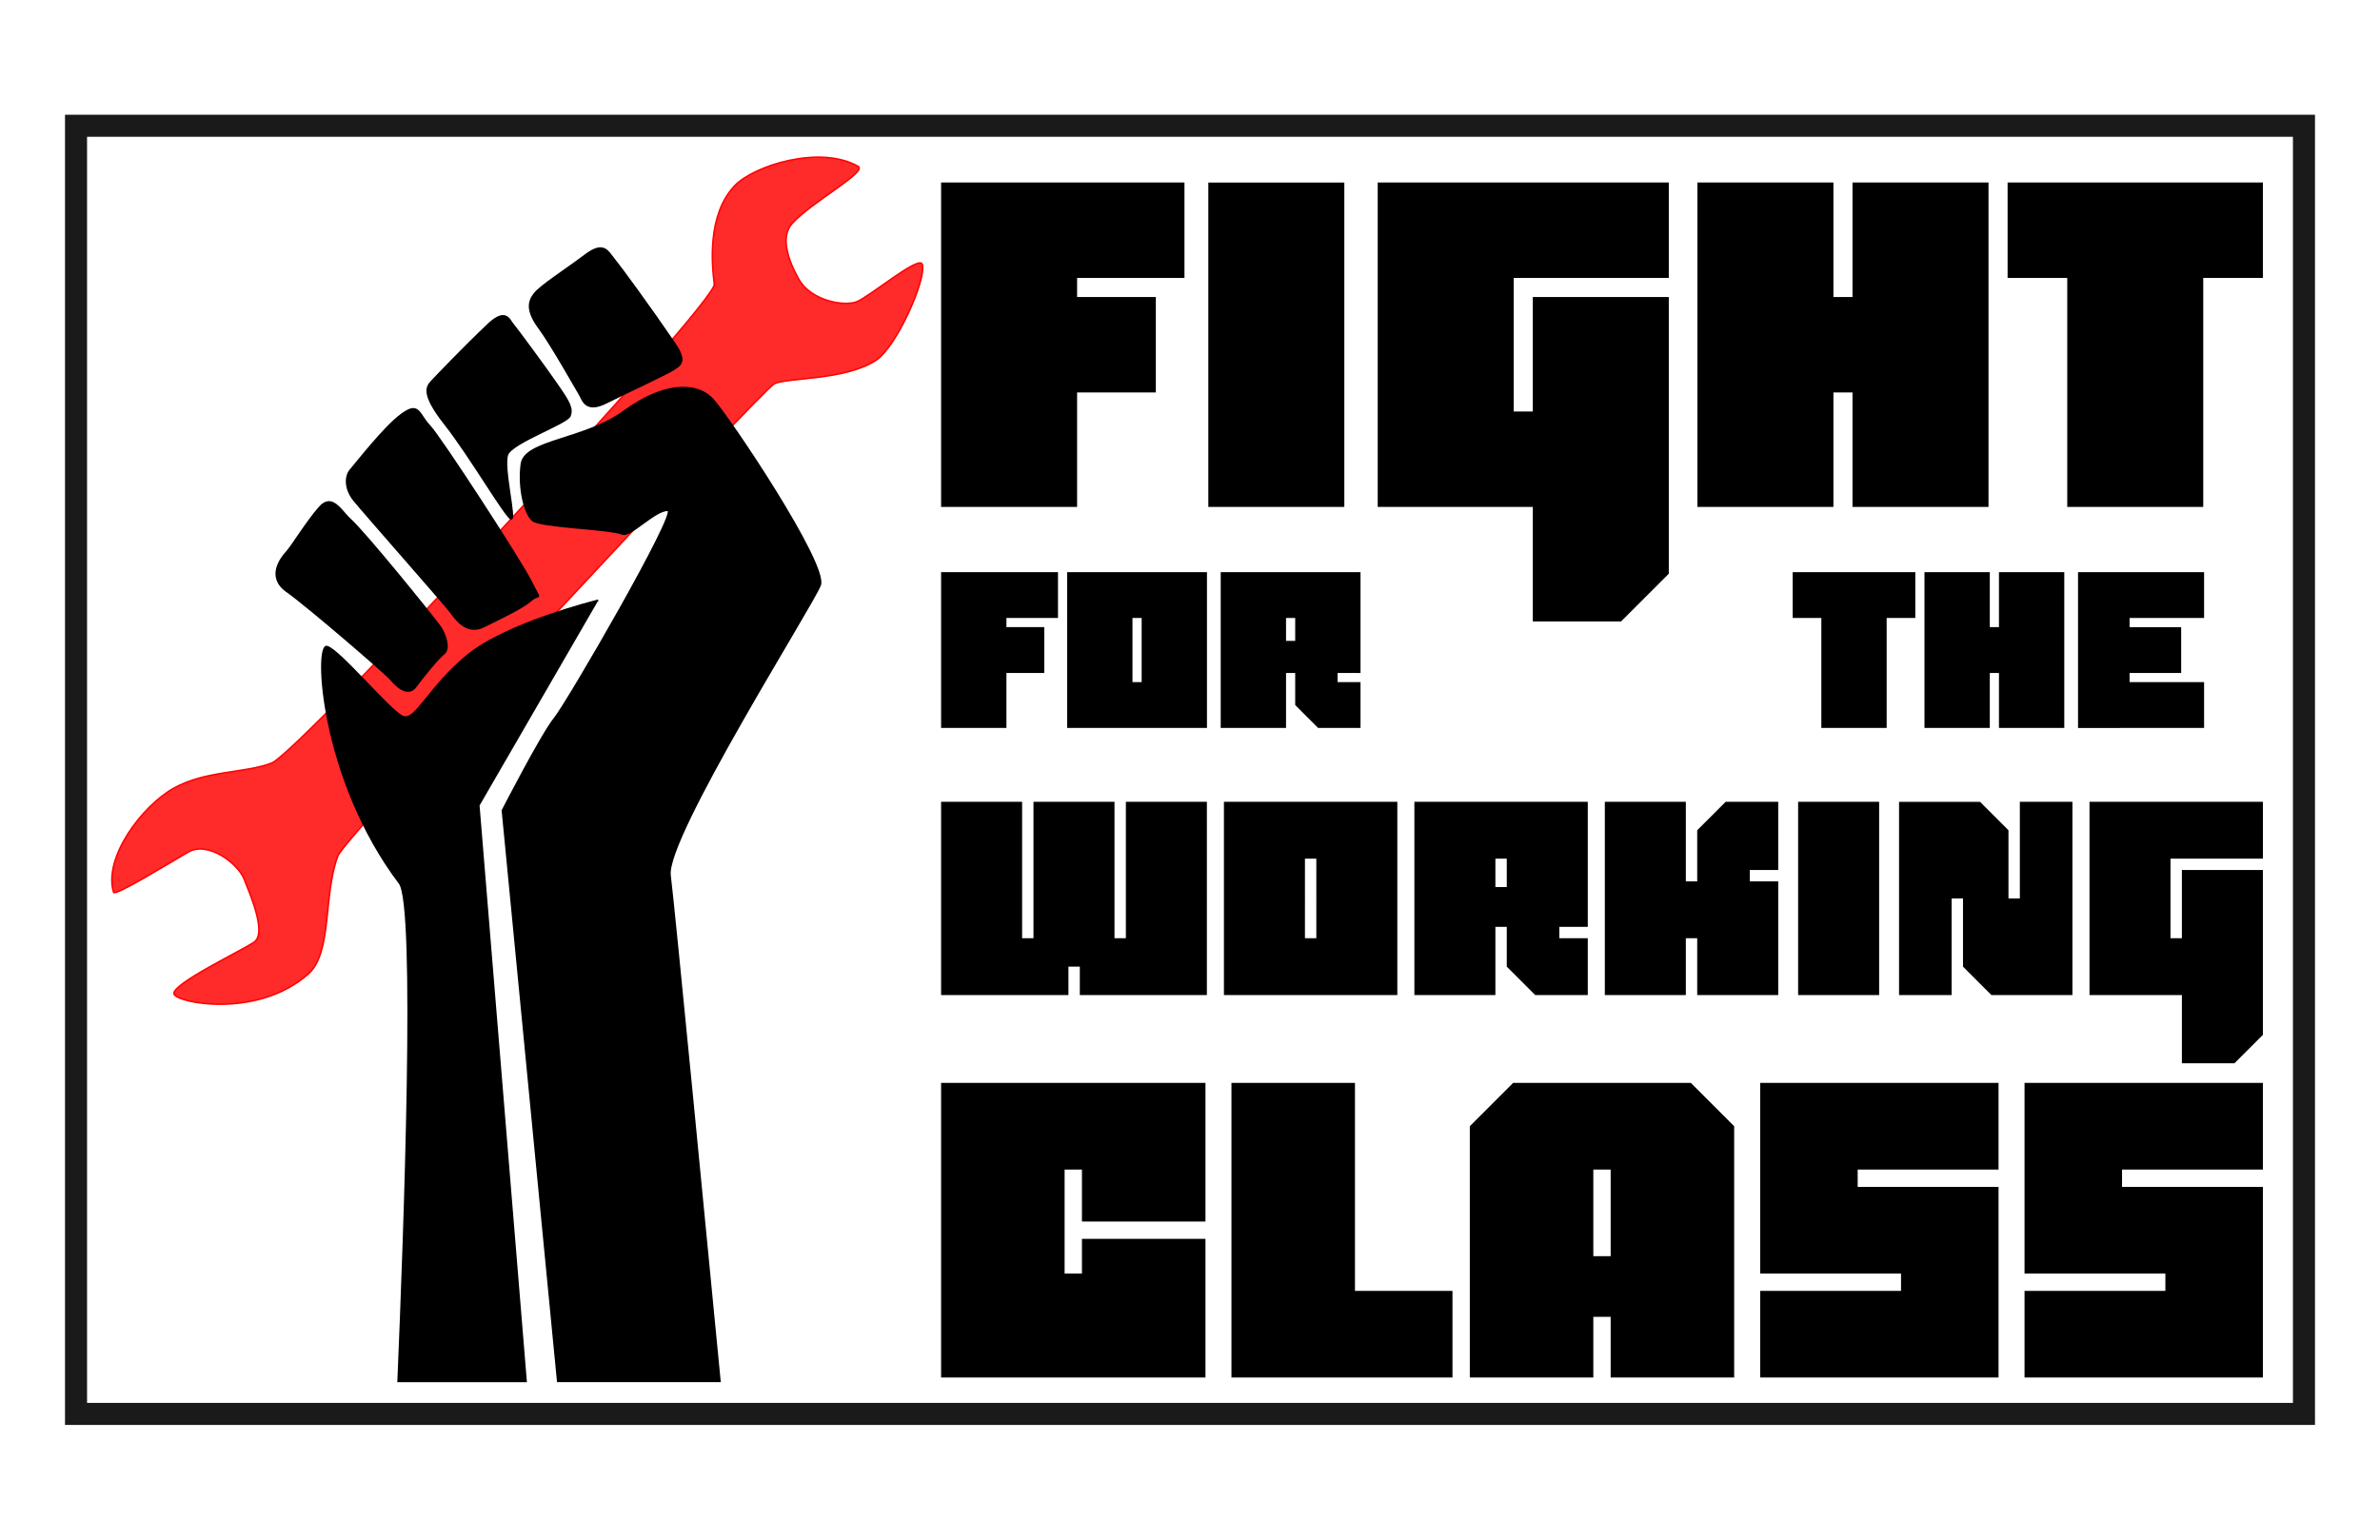
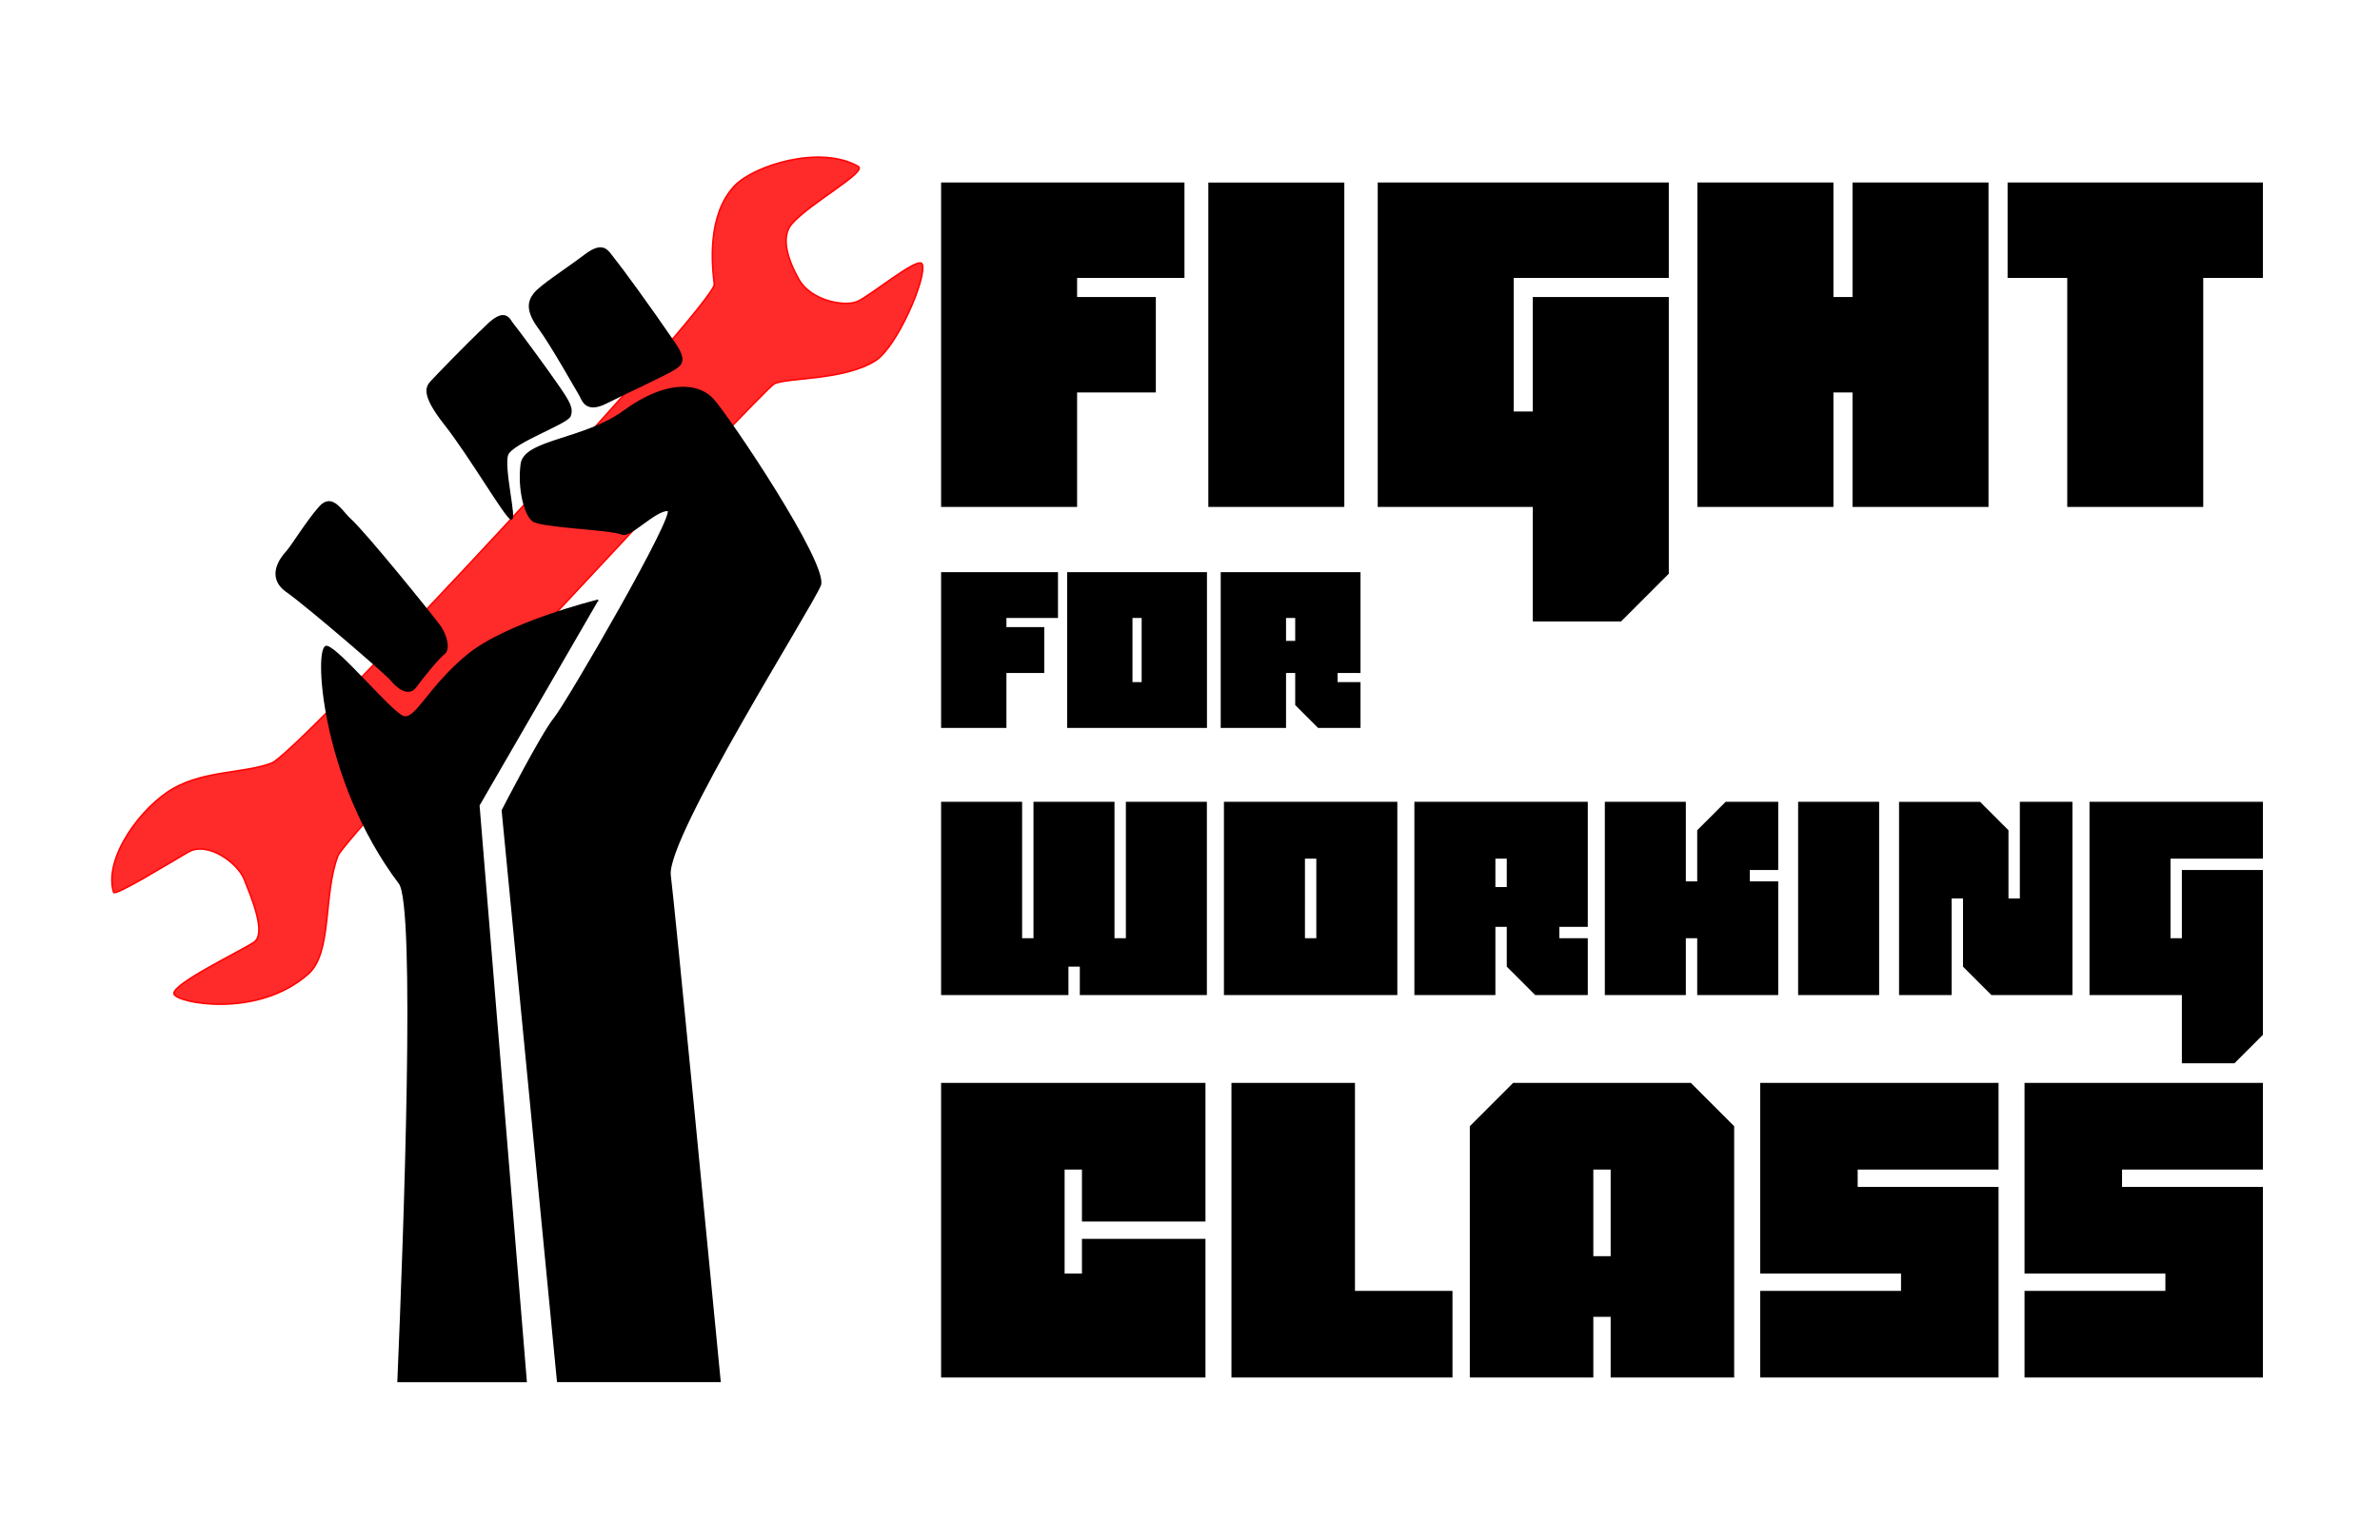
<svg xmlns="http://www.w3.org/2000/svg" xmlns:ns1="http://www.inkscape.org/namespaces/inkscape" xmlns:ns2="http://sodipodi.sourceforge.net/DTD/sodipodi-0.dtd" width="17in" height="11in" viewBox="0 0 431.8 279.4" version="1.1" id="svg1" ns1:version="1.3.2 (091e20e, 2023-11-25)" ns2:docname="Fight for the Working Class.svg" xml:space="preserve" ns1:export-filename="Fight for the Working Class.png" ns1:export-xdpi="300" ns1:export-ydpi="300">
  <ns2:namedview id="namedview1" pagecolor="#ffffff" bordercolor="#666666" borderopacity="1.0" ns1:showpageshadow="2" ns1:pageopacity="0.0" ns1:pagecheckerboard="0" ns1:deskcolor="#d1d1d1" ns1:document-units="mm" ns1:zoom="0.71261353" ns1:cx="745.84607" ns1:cy="688.31138" ns1:window-width="1920" ns1:window-height="996" ns1:window-x="0" ns1:window-y="25" ns1:window-maximized="0" ns1:current-layer="g59" />
  <defs id="defs1" />
  <g ns1:label="Layer 4" ns1:groupmode="layer" id="g59" style="display:inline">
    <g id="g2" transform="translate(2.354,0.894)">
-       <rect style="fill:none;stroke:#1a1a1a;stroke-width:4;stroke-dasharray:none" id="rect1" width="404.213" height="233.759" x="11.44" y="21.927" />
      <path style="fill:#ff2a2a;fill-opacity:1;stroke:#ff0000;stroke-width:0.274px;stroke-linecap:butt;stroke-linejoin:miter;stroke-opacity:1" d="m 127.239,50.685 c 0.41,3.323 -75.397,85.018 -80.307,86.894 -4.909,1.875 -12.01,1.318 -17.798,4.581 -5.788,3.264 -12.751,12.601 -10.887,18.866 0.231,0.777 9.98,-5.233 13.547,-7.295 3.567,-2.062 9.027,2.03 10.165,4.948 1.137,2.919 4.159,9.81 1.759,11.417 -2.399,1.607 -14.872,7.56 -14.51,9.352 0.334,1.653 15.166,4.601 24.392,-3.621 4.36,-3.885 2.659,-14.315 5.355,-21.417 1.357,-3.575 76.909,-84.429 79.131,-85.631 2.221,-1.202 12.603,-0.566 18.399,-4.227 3.91,-2.47 9.392,-15.153 8.475,-17.506 -0.625,-1.605 -9.549,5.906 -11.884,6.816 -2.335,0.91 -8.317,-0.205 -10.493,-4.064 -2.176,-3.859 -3.267,-7.825 -1.247,-10.104 3.386,-3.82 13.738,-9.403 12.004,-10.392 -6.921,-3.95 -18.935,-0.141 -22.413,3.522 -5.065,5.335 -4.097,14.539 -3.686,17.862 z" id="path33-1" ns2:nodetypes="zzssssssssssssssssz" />
      <path style="fill:#000000;stroke:#000000;stroke-width:0.298;stroke-miterlimit:10" d="m 106.009,108.086 -21.506,37.156 8.578,104.534 H 69.885 c 1.154,-27.343 3.312,-86.332 0.252,-90.383 -14.337,-18.98 -15.456,-43.565 -13.162,-42.946 2.294,0.619 11.47,11.766 13.764,12.695 2.294,0.929 4.588,-5.264 11.757,-11.147 7.169,-5.883 23.513,-9.908 23.513,-9.908 z" id="path34-8" />
      <path style="fill:#000000;stroke:#000000;stroke-width:0.298;stroke-miterlimit:10" d="m 57.242,90.198 c 1.513,-0.077 2.745,2.088 3.863,3.087 2.953,2.663 14.882,17.494 16.144,19.197 1.29,1.641 2.036,4.366 0.975,5.202 -1.061,0.836 -3.756,4.118 -5.161,6.038 -1.405,1.92 -3.556,-0.155 -4.445,-1.239 -0.889,-1.115 -15.255,-13.469 -18.954,-16.07 -3.699,-2.632 -1.004,-6.069 0,-7.152 1.004,-1.115 3.67,-5.511 5.964,-8.112 0.573,-0.65 1.11,-0.925 1.614,-0.951 z" id="path35-5" />
-       <path style="fill:#000000;stroke:#000000;stroke-width:0.298;stroke-miterlimit:10" d="m 72.715,73.308 c 1.125,0.071 1.482,1.614 2.842,3.04 1.979,2.044 16.602,24.585 18.438,28.27 1.95,3.963 1.606,2.013 0,3.437 -1.606,1.424 -5.563,3.251 -8.602,4.768 -3.039,1.517 -5.075,-1.362 -5.964,-2.601 -0.889,-1.239 -15.771,-18.114 -17.549,-20.312 -1.778,-2.198 -1.548,-4.489 -0.688,-5.48 1.262,-1.455 6.165,-7.834 9.348,-10.156 0.995,-0.726 1.665,-0.998 2.176,-0.966 z" id="path36-9" />
      <path style="fill:#000000;stroke:#000000;stroke-width:0.298;stroke-miterlimit:10" d="m 121.288,69.449 c 0.415,-0.012 0.816,6.07e-4 1.203,0.037 1.857,0.176 3.375,0.902 4.451,2.063 2.867,3.096 20.932,30.034 19.499,33.75 -1.434,3.716 -28.101,45.826 -27.241,52.638 0.737,5.832 7.07,71.304 9.054,91.838 H 98.839 L 88.804,146.171 c 0,0 7.169,-13.934 9.463,-16.72 2.294,-2.787 22.481,-37.62 20.56,-37.744 -2.237,-0.155 -6.825,4.861 -8.23,4.304 -2.409,-0.991 -14.911,-1.239 -16.344,-2.477 -1.434,-1.239 -2.581,-5.883 -2.007,-10.218 0.573,-4.335 11.47,-4.335 18.638,-9.599 3.92,-2.879 7.498,-4.183 10.404,-4.268 z" id="path37-9" />
      <path style="fill:#000000;stroke:#000000;stroke-width:0.298;stroke-miterlimit:10" d="m 88.919,56.429 c 1.045,0.01 1.423,1.144 1.836,1.589 0.631,0.743 5.85,7.803 8,10.93 2.179,3.127 2.81,4.273 2.294,5.635 -0.516,1.362 -10.438,4.799 -11.326,6.998 C 88.833,83.78 91.356,93.657 90.353,93.254 89.32,92.852 82.84,81.736 78.396,76.101 73.951,70.466 75.098,69.227 75.987,68.267 76.876,67.307 81.922,62.044 86.166,58.019 c 1.258,-1.196 2.125,-1.595 2.752,-1.589 z" id="path38-8" />
      <path style="fill:#000000;stroke:#000000;stroke-width:0.298;stroke-miterlimit:10" d="m 106.662,44.13 c 1.126,0.047 1.641,1.116 2.358,1.968 1.147,1.393 6.423,8.577 11.069,15.389 2.237,3.282 0.889,3.87 0,4.521 -0.918,0.712 -8.66,4.273 -12.473,6.193 -3.814,1.92 -4.301,-0.681 -4.817,-1.517 -0.516,-0.805 -4.961,-8.794 -7.37,-12.076 -2.437,-3.313 -1.806,-4.954 -0.803,-6.224 1.147,-1.455 5.735,-4.365 9.176,-6.966 1.29,-0.975 2.185,-1.315 2.861,-1.287 z" id="path39-8" />
      <path d="M 193.063,91.098 V 70.321 h 14.285 V 53.006 h -14.285 v -3.463 h 19.479 v -17.315 h -44.153 v 58.87 z m 48.481,0 v -58.87 h -24.674 v 58.87 z m 50.213,20.778 8.657,-8.657 V 53.006 h -24.674 v 20.778 h -3.463 V 49.543 h 28.137 v -17.315 h -52.81 v 58.87 h 28.137 V 111.876 Z M 358.419,32.228 H 333.745 V 53.006 H 330.282 V 32.228 h -24.674 v 58.87 H 330.282 V 70.321 h 3.463 v 20.778 h 24.674 z m 38.958,58.87 v -41.555 h 10.822 v -17.315 h -46.317 v 17.315 h 10.822 v 41.555 z" id="path40-9" style="font-size:25.715px;line-height:1.25;font-family:'Blackentina 4F';-inkscape-font-specification:'Blackentina 4F, Normal';stroke-width:2.164" />
      <path d="m 216.609,144.609 h -14.698 v 24.755 h -2.063 v -24.755 h -14.698 v 24.755 h -2.063 v -24.755 h -14.698 v 35.069 h 23.104 v -5.157 h 2.063 v 5.157 h 23.053 z m 34.553,35.069 v -35.069 h -31.459 v 35.069 z m -14.698,-10.314 h -2.063 V 154.923 h 2.063 z m 49.251,10.314 v -10.314 h -5.157 v -2.063 h 5.157 v -22.692 h -31.459 v 35.069 h 14.698 v -12.377 h 2.063 v 7.22 l 5.157,5.157 z m -14.698,-19.597 h -2.063 v -5.157 h 2.063 z m 49.251,-1.031 h -5.157 v -2.063 h 5.157 v -12.377 h -9.541 l -5.157,5.157 v 9.283 h -2.063 v -14.44 h -14.698 v 35.069 h 14.698 v -10.314 h 2.063 v 10.314 h 14.698 z m 18.308,20.629 v -35.069 h -14.698 v 35.069 z m 35.069,0 v -35.069 h -9.541 v 17.535 h -2.063 v -12.377 l -5.157,-5.157 H 342.188 v 35.069 h 9.541 v -17.535 h 2.063 v 12.377 l 5.157,5.157 z m 29.396,12.377 5.157,-5.157 V 156.986 H 393.502 v 12.377 h -2.063 V 154.923 h 16.761 v -10.314 h -31.459 v 35.069 h 16.761 v 12.377 z" id="path42-7" style="font-size:25.715px;line-height:1.25;font-family:'Blackentina 4F';-inkscape-font-specification:'Blackentina 4F, Normal';stroke-width:1.289" />
      <path d="m 216.351,249.082 v -25.16 h -22.409 v 6.29 h -3.145 v -18.87 h 3.145 v 9.435 h 22.409 v -25.161 h -47.962 v 53.466 z m 44.817,0 v -15.725 h -17.691 v -37.741 h -22.409 v 53.466 z m 51.107,-45.603 -7.863,-7.863 h -32.237 l -7.863,7.863 v 45.603 h 22.409 v -11.008 h 3.145 v 11.008 h 22.409 z m -25.554,23.588 v -15.725 h 3.145 v 15.725 z m 73.516,22.015 v -34.596 h -25.554 v -3.145 h 25.554 v -15.725 h -43.245 v 34.596 h 25.554 v 3.145 h -25.554 v 15.725 z m 47.962,0 v -34.596 h -25.554 v -3.145 h 25.554 v -15.725 h -43.245 v 34.596 h 25.554 v 3.145 h -25.554 v 15.725 z" id="path43-6" style="font-size:25.715px;line-height:1.25;font-family:'Blackentina 4F';-inkscape-font-specification:'Blackentina 4F, Normal';stroke-width:1.966" />
      <path d="m 180.24,131.207 v -9.98 h 6.861 v -8.316 h -6.861 v -1.663 h 9.356 v -8.316 h -21.207 v 28.276 z m 36.384,0 v -28.276 h -25.365 v 28.276 z m -11.851,-8.316 h -1.663 v -11.643 h 1.663 z m 39.711,8.316 v -8.316 h -4.158 v -1.663 h 4.158 v -18.296 h -25.365 v 28.276 h 11.851 v -9.98 h 1.663 v 5.821 l 4.158,4.158 z m -11.851,-15.801 h -1.663 v -4.158 h 1.663 z" id="path46-4" style="font-size:25.715px;line-height:1.25;font-family:'Blackentina 4F';-inkscape-font-specification:'Blackentina 4F, Normal';stroke-width:1.04" ns2:nodetypes="cccccccccccccccccccccccccccccccccccccccc" />
-       <path d="m 339.94,131.207 v -19.959 h 5.198 v -8.316 h -22.246 v 8.316 h 5.198 v 19.959 z m 32.226,-28.276 h -11.851 v 9.98 h -1.663 v -9.98 h -11.851 v 28.276 h 11.851 v -9.98 h 1.663 v 9.98 h 11.851 z m 25.365,28.276 v -8.316 h -13.514 v -1.663 h 9.356 v -8.316 h -9.356 v -1.663 h 13.514 v -8.316 h -22.87 v 28.276 z" id="path47-5" style="font-size:25.715px;line-height:1.25;font-family:'Blackentina 4F';-inkscape-font-specification:'Blackentina 4F, Normal';stroke-width:1.04" ns2:nodetypes="ccccccccccccccccccccccccccccccccccc" />
    </g>
  </g>
</svg>